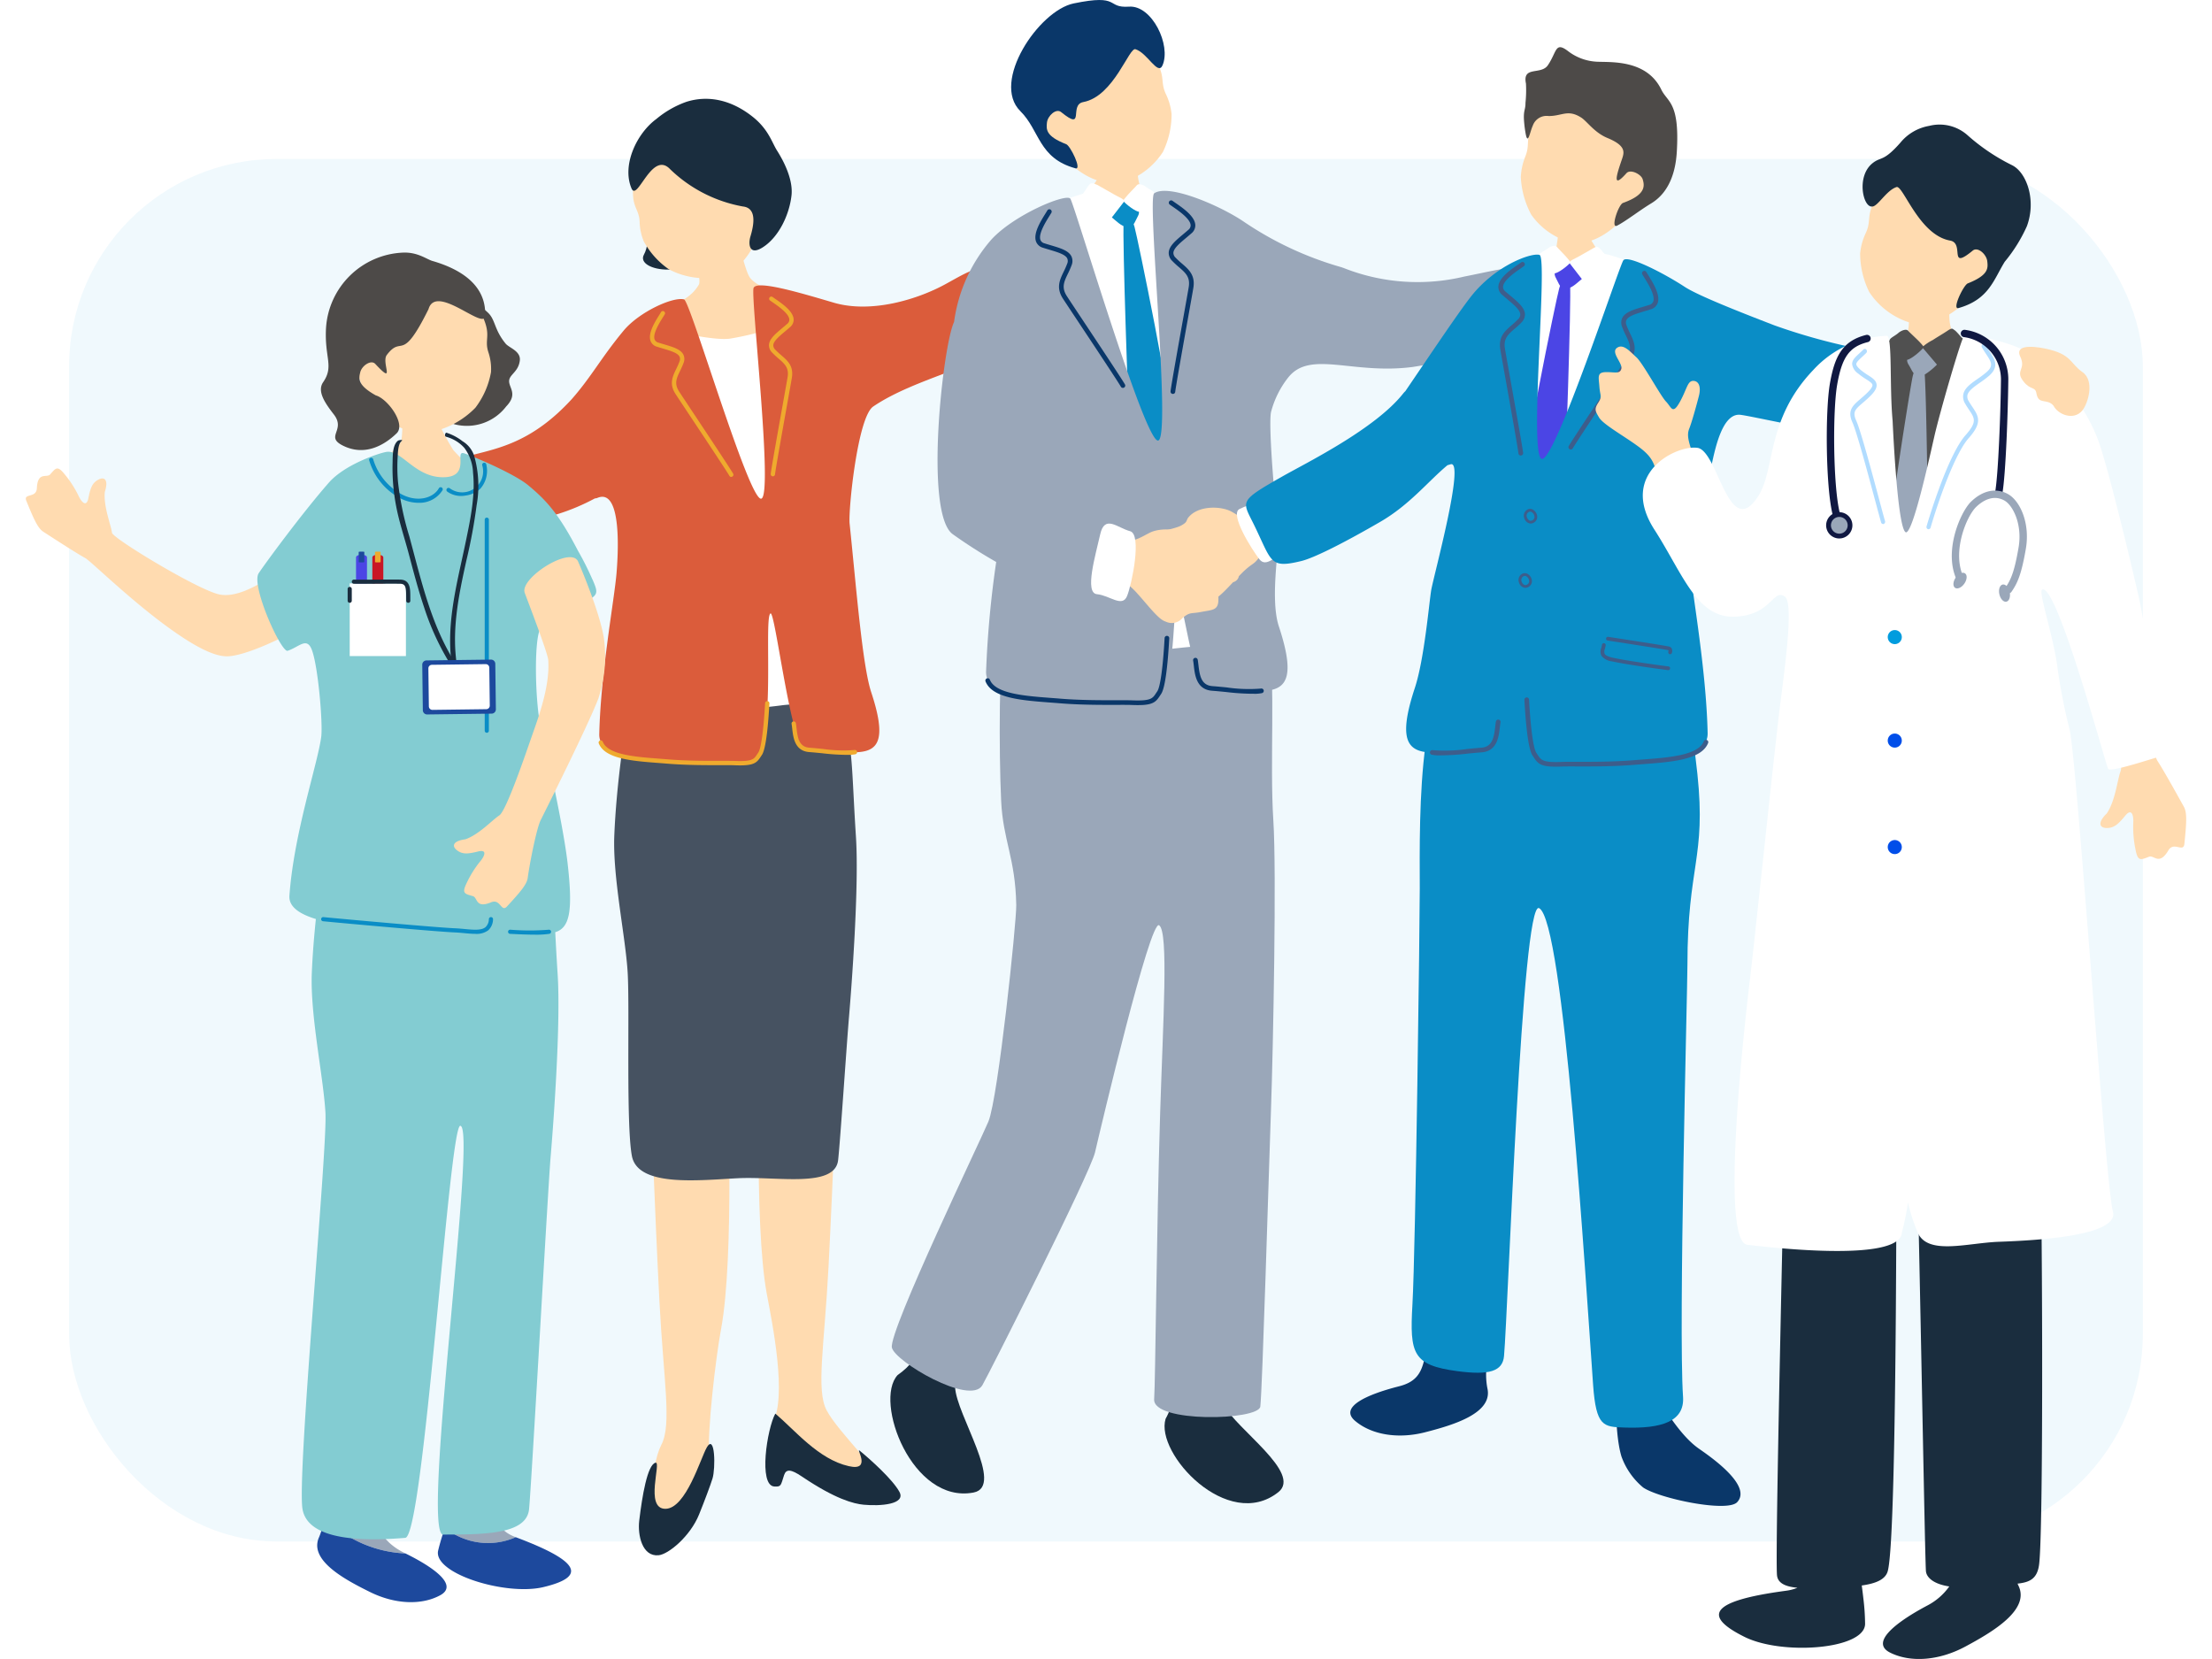
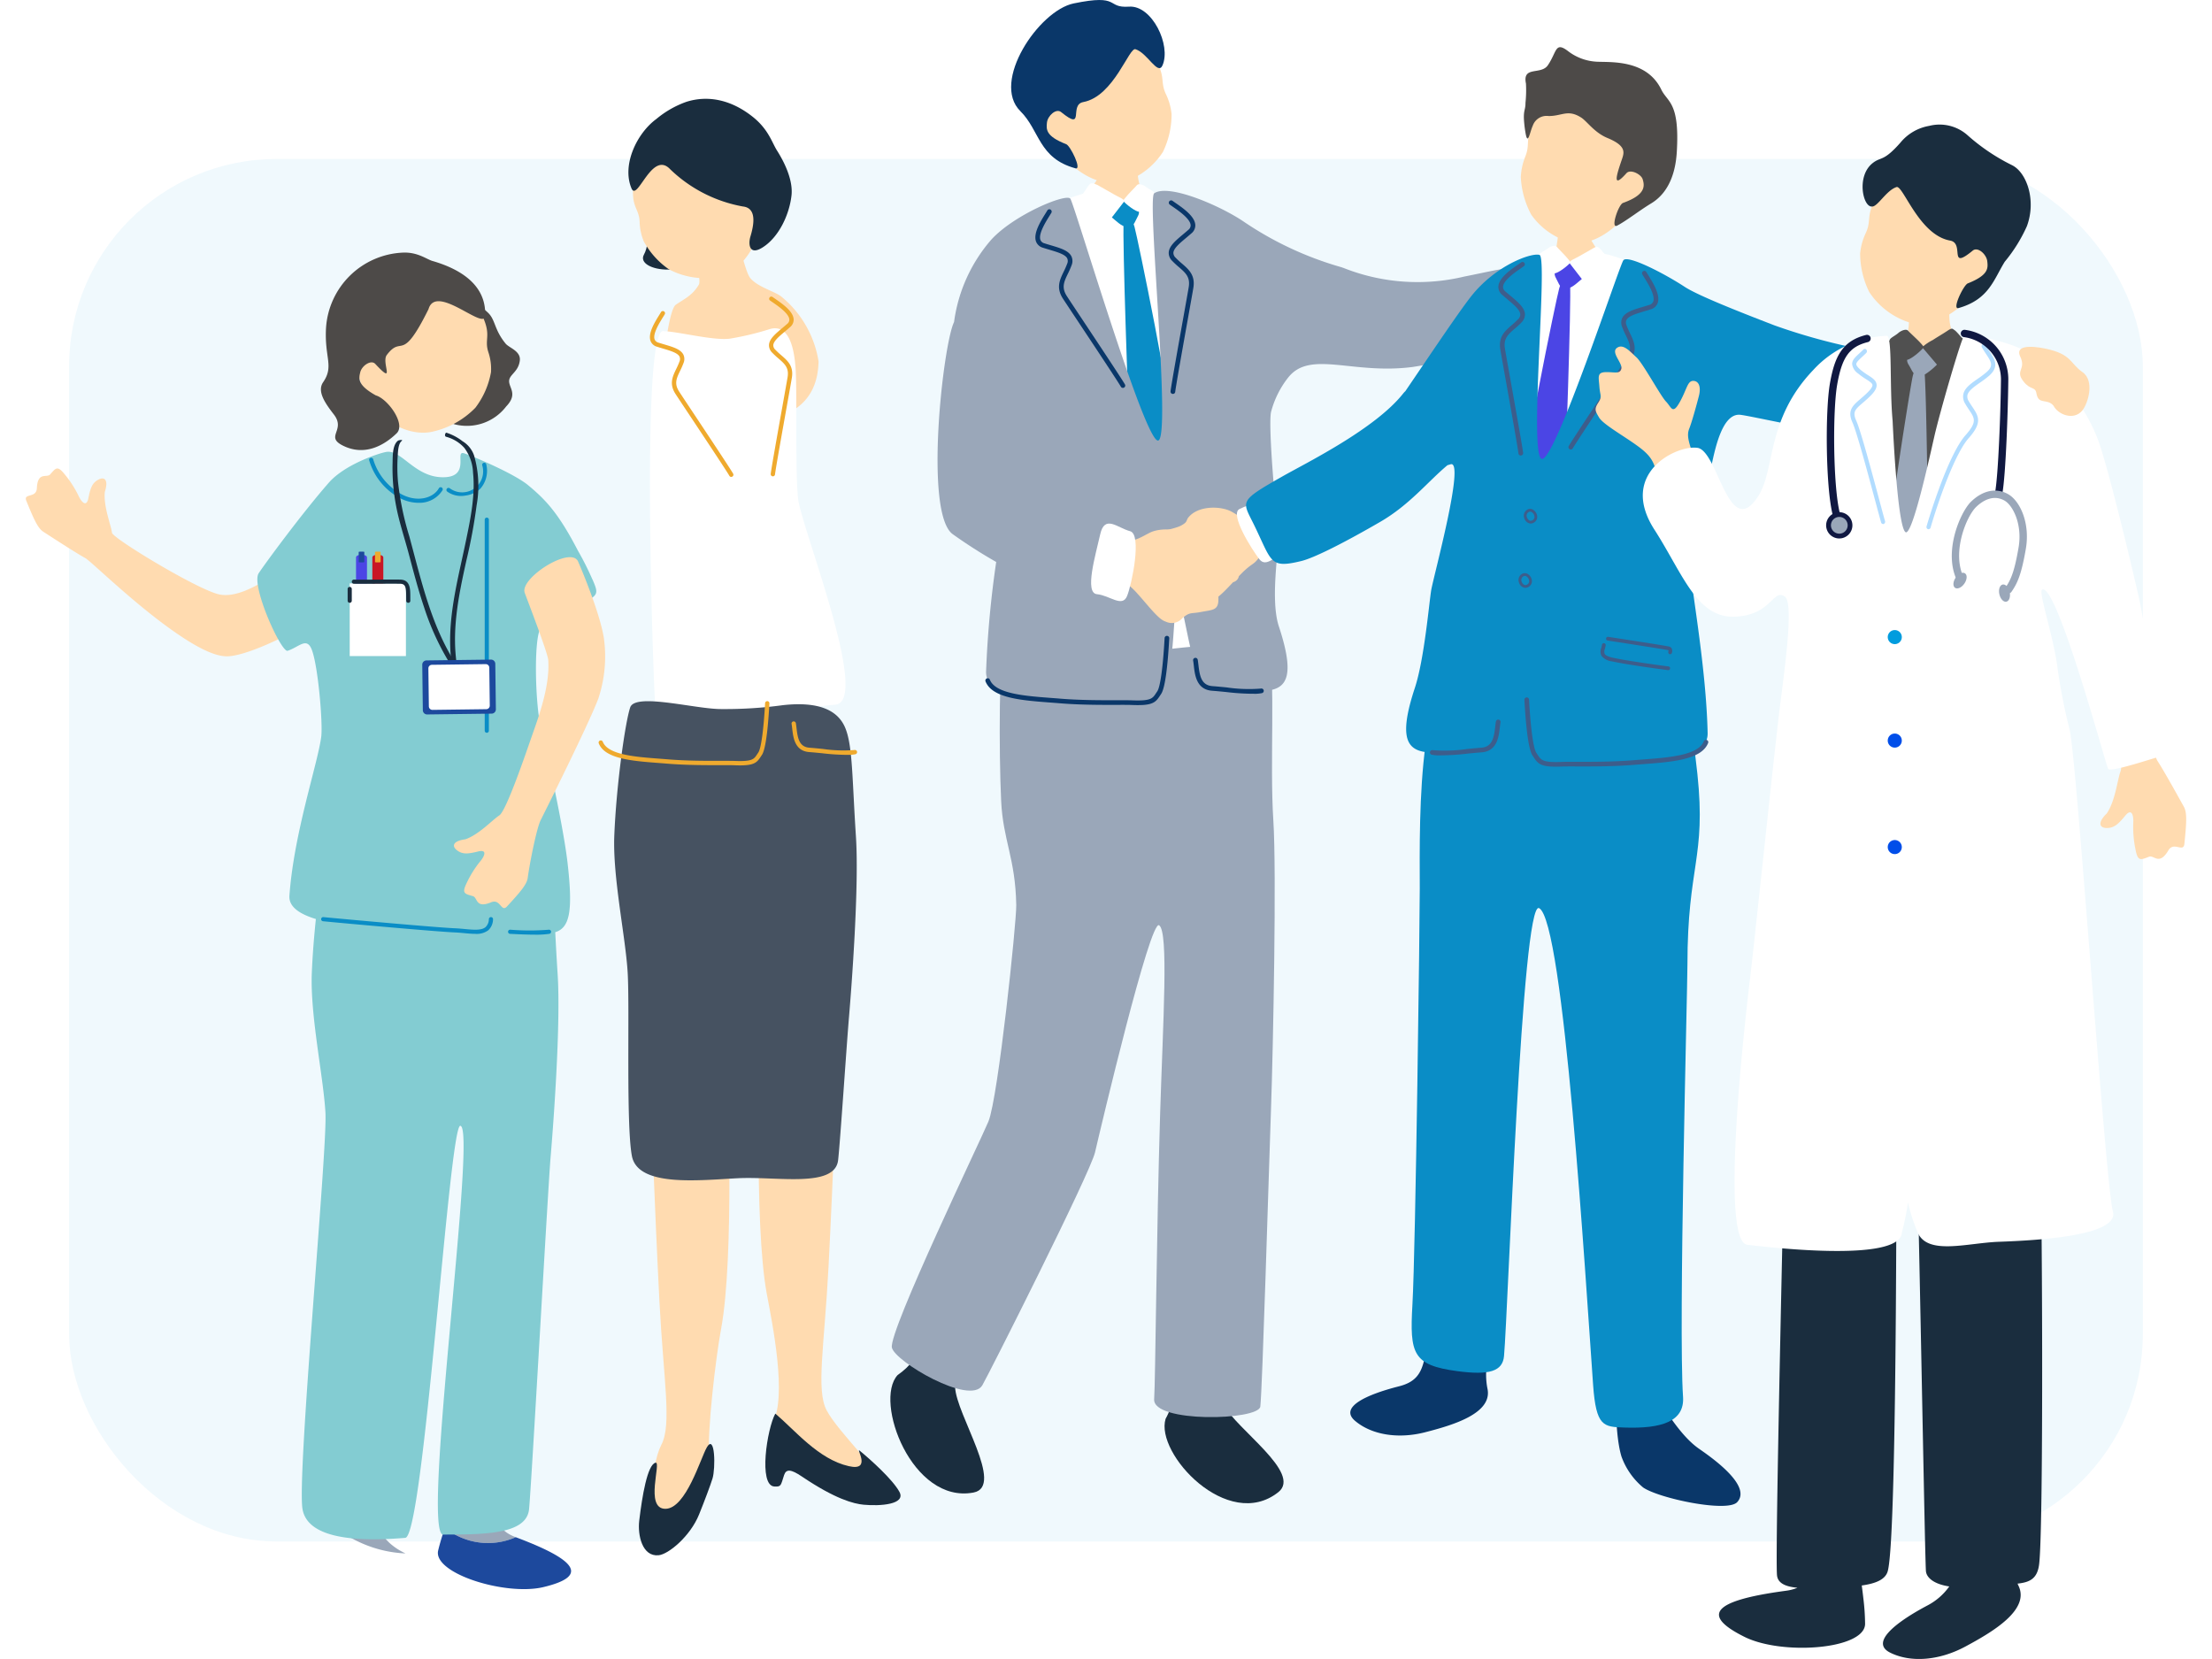
<svg xmlns="http://www.w3.org/2000/svg" width="320" height="240" viewBox="0 0 320 240">
  <defs>
    <filter id="Placement_Area" x="1" y="14" width="318" height="218" filterUnits="userSpaceOnUse">
      <feOffset dy="3" input="SourceAlpha" />
      <feGaussianBlur stdDeviation="3" result="blur" />
      <feFlood flood-opacity="0.161" />
      <feComposite operator="in" in2="blur" />
      <feComposite in="SourceGraphic" />
    </filter>
    <clipPath id="clip-path">
      <rect id="長方形_568" data-name="長方形 568" width="320" height="240" transform="translate(-3.735)" fill="none" />
    </clipPath>
  </defs>
  <g id="グループ_1746" data-name="グループ 1746" transform="translate(3.735)">
    <g transform="matrix(1, 0, 0, 1, -3.74, 0)" filter="url(#Placement_Area)">
      <rect id="Placement_Area-2" data-name="Placement Area" width="300" height="200" rx="30" transform="translate(10 20)" fill="#f0f9fd" />
    </g>
    <g id="グループ_1745" data-name="グループ 1745" clip-path="url(#clip-path)">
      <path id="パス_48301" data-name="パス 48301" d="M214.029,79.011a32.665,32.665,0,0,0-6.1.726c-.486.353.657,3.946.257,4.631-.916,1.57-2.173,2.1-3.337,2.907-1.249.871-2.254,12.173-2.169,12.853.569,4.531,8.925,4.488,10.786,4.414,7.011-.281,11.9-2.424,12.041-9.075a15.194,15.194,0,0,0-5.394-9.382c-.883-.717-3.388-1.37-4.462-2.644-.683-.81-1.347-4.155-1.624-4.429" transform="translate(-110.825 -43.186)" fill="#ffdbb0" />
      <path id="パス_48302" data-name="パス 48302" d="M200.677,71.626c2.745.45,4.151-3.113,5.181-5.263,2.2-4.587-1.874-5.3-3.686-6.434-1.326-.828-5.269.372-4.936,2.942.1.8,1.068,4.477-.1,6.6-.66,1.2,1.142,2.184,3.541,2.159" transform="translate(-107.72 -32.628)" fill="#1a2d3e" />
      <path id="パス_48303" data-name="パス 48303" d="M211.739,53.505c-1.294,3.421-3.778,5.386-6.052,5.724a11.159,11.159,0,0,1-6.666-1.177,11.778,11.778,0,0,1-3.639-4.041,7.849,7.849,0,0,1-.6-2.794c-.078-2.285-1.547-2.029-.709-6.792.254-1.447,2.15-8.191,8.229-9.454,5.344-1.11,12.142,11.373,9.433,18.534" transform="translate(-105.982 -19.085)" fill="#ffdbb0" />
      <path id="パス_48304" data-name="パス 48304" d="M198.4,41.735c-2.651-2.823-4.749,4.779-5.6,2.766-1.421-3.365.744-7.955,3.6-10.046a14.142,14.142,0,0,1,4.32-2.472c3.164-1.008,6.546-.3,9.654,2.192,2.252,1.809,2.749,3.7,3.473,4.845,1.419,2.234,2.309,4.616,2.1,6.486-.3,2.746-1.8,6-4.128,7.5-2.006,1.3-2.145-.454-1.813-1.554.534-1.771.914-4.113-1.084-4.334A20.32,20.32,0,0,1,198.4,41.735" transform="translate(-105.178 -17.246)" fill="#1a2d3e" />
      <path id="パス_48305" data-name="パス 48305" d="M235.914,386.243c2.168-3.848-.04-14.54-.818-18.706-1.889-10.11-1.067-36.107-.663-37.664,0,0,11.048-.565,10.959,1.715-.048,1.247-.668,18.59-1.372,32.091-.591,11.336-1.818,17.691-.286,20.657,1.71,3.31,8.569,9.53,7.183,10.28-3.635.848-16.433-3.715-15-8.374" transform="translate(-127.9 -180.343)" fill="#ffdbb0" />
      <path id="パス_48306" data-name="パス 48306" d="M237.518,451.244c2.854,2.413,6.229,6.609,10.626,7.6,3.438.792.885-2.81,1.6-2.219,1.563,1.284,4.727,4.126,5.714,5.918,1.019,1.849-2.793,2.106-5.171,1.878-1.438-.138-4.062-.793-8.952-4.092-1.536-1.036-2.245-1.111-2.549-.2-.5,1.517-.391,1.716-1.416,1.658-2.324-.131-1.06-8.341.143-10.549" transform="translate(-129.087 -246.742)" fill="#1a2d3e" />
      <path id="パス_48307" data-name="パス 48307" d="M207.817,397.16c-.313-3.722.95-14.415,1.729-18.58,1.892-10.11,1.077-36.107.673-37.664,0,0-11.048-.567-10.96,1.712.048,1.247.663,18.59,1.364,32.091.588,11.337,1.813,17.692.28,20.658-1.711,3.31-1.73,11.067.818,11.323,3.714.374,6.408-5.833,6.1-9.54" transform="translate(-108.956 -186.381)" fill="#ffdbb0" />
      <path id="パス_48308" data-name="パス 48308" d="M205.536,461.437c-.894,1.515-3.014,8.885-6,8.885-3.047,0-.52-6.884-1.425-6.667-1.176.282-1.934,4.856-2.353,8.378-.249,2.1.426,5.236,2.8,5.009,1.438-.137,4.58-2.755,5.85-5.887.773-1.908,1.667-4.294,1.95-5.216.448-1.462.39-6.569-.83-4.5" transform="translate(-107.017 -252.05)" fill="#1a2d3e" />
      <path id="パス_48309" data-name="パス 48309" d="M201.029,105.2c2.119.019,7.272,1.4,9.74,1.1a41.7,41.7,0,0,0,5.914-1.424c2.452-.6,3.385,2.193,3.621,5.813s-.083,14.651.356,18.746,10.643,29.5,5.333,29.82-25.717,4.953-26.03-.3S198,106.377,201.029,105.2" transform="translate(-108.941 -57.303)" fill="#fff" />
      <path id="パス_48310" data-name="パス 48310" d="M203.391,224.969a61.858,61.858,0,0,0,8.845-.565c5.224-.569,7.995.759,9.033,3.388s.957,7.256,1.506,15.619c.475,7.244-.629,21.7-1,26.075s-1.268,18.01-1.577,20.739c-.462,4.073-8.85,2.33-14.478,2.616s-14.5,1.322-15.356-3.222-.312-21.221-.606-26.439-2.183-13.826-1.94-19.889c.289-7.236,1.569-16.378,2.3-18.556s9.568.288,13.272.234" transform="translate(-102.686 -122.394)" fill="#465261" />
-       <path id="パス_48311" data-name="パス 48311" d="M191.4,105.66c6.211-4.215,16-5.824,19.952-9.75,2.889-2.869.072-3.629-1.3-7.306-1.744-4.658-4.1-2.884-8.256-.616-3.905,2.131-10.636,4.26-16.12,2.643-5.185-1.53-11.1-3.271-11.579-2.126-.468,1.119,2.9,30.271,1.09,30.487s-10.241-28.6-11.152-28.83c-1.639-.412-6.511,1.84-8.734,4.511-3.21,3.859-4.7,6.734-7.53,9.939-5.645,6.145-10.485,7.054-14.349,8.06-7.113,1.851-8.308,1.609-7.234,5.115s1.066,7.2,5.122,6.565a89.626,89.626,0,0,0,14.5-3.149,30.413,30.413,0,0,0,5.337-2.256.92.92,0,0,0,.343-.064c3.739-1.594,2.941,8.914,2.782,10.848-.315,3.838-2.3,14.454-2.5,23.327-.119,5.429,14.853,3.8,21.409,4.206,4.613.289,2.253-20.979,3.357-21.671.688-.432,3,19.69,5.078,19.7,7.4.034,13.253,3.067,9.5-8.292-1.283-3.885-2.16-15.112-3.129-24.414-.2-1.933,1.151-15.393,3.413-16.927" transform="translate(-68.813 -46.85)" fill="#db5c3b" />
      <path id="パス_48312" data-name="パス 48312" d="M203.87,233.077c-.375.018-.819.016-1.349-.005-.448-.019-1.154-.016-2.029-.015-1.96,0-4.924.012-7.664-.216-.42-.034-.847-.067-1.278-.1-3.83-.29-7.792-.589-8.681-2.837a.313.313,0,1,1,.582-.231c.745,1.883,4.677,2.18,8.145,2.442.432.033.862.065,1.283.1,2.713.226,5.66.218,7.61.213.886,0,1.6,0,2.056.015,2.537.1,2.767-.249,3.228-.954.056-.084.113-.172.176-.263.4-.579.767-3.254.982-7.154a.314.314,0,0,1,.626.034c-.161,2.922-.481,6.591-1.092,7.476l-.167.251c-.485.74-.847,1.166-2.43,1.242" transform="translate(-99.982 -122.363)" fill="#efaa2e" />
      <path id="パス_48313" data-name="パス 48313" d="M252.906,235.148a31.73,31.73,0,0,1-4.05-.237c-.647-.063-1.282-.126-1.86-.168-2.1-.155-2.32-2.105-2.465-3.4-.027-.238-.052-.461-.086-.652a.314.314,0,1,1,.617-.111c.037.2.063.44.092.693.174,1.543.423,2.733,1.888,2.84.582.043,1.223.105,1.875.169a20.458,20.458,0,0,0,4.626.161.313.313,0,1,1,.125.614,5.075,5.075,0,0,1-.762.086" transform="translate(-133.661 -125.944)" fill="#efaa2e" />
      <path id="パス_48314" data-name="パス 48314" d="M211.009,123.274a.313.313,0,0,1-.283-.158c-.371-.653-3.334-5.117-5.5-8.378-1.105-1.664-2.015-3.035-2.3-3.474-.935-1.449-.428-2.5.109-3.616a11.307,11.307,0,0,0,.465-1.058.886.886,0,0,0,.011-.722c-.27-.536-1.3-.84-2.381-1.162-.29-.086-.585-.174-.877-.269a1.376,1.376,0,0,1-.934-.837c-.4-1.093.609-2.711,1.276-3.783.095-.152.179-.286.244-.4a.314.314,0,0,1,.541.317c-.069.116-.156.256-.254.413-.529.849-1.513,2.43-1.219,3.236a.771.771,0,0,0,.538.456c.287.093.577.179.862.264,1.273.378,2.371.7,2.763,1.481a1.49,1.49,0,0,1,.018,1.217,12.023,12.023,0,0,1-.489,1.117c-.518,1.075-.891,1.85-.147,3,.283.439,1.191,1.806,2.294,3.467,2.169,3.268,5.138,7.743,5.52,8.414a.313.313,0,0,1-.262.468" transform="translate(-108.942 -54.278)" fill="#efaa2e" />
      <path id="パス_48315" data-name="パス 48315" d="M237.89,120.649a.313.313,0,0,0,.2-.258c.081-.746,1.022-6.021,1.71-9.873.352-1.966.641-3.586.726-4.1.281-1.7-.6-2.465-1.539-3.274a11.391,11.391,0,0,1-.847-.786.887.887,0,0,1-.3-.658c.034-.6.854-1.286,1.722-2.014.231-.194.467-.392.7-.6a1.376,1.376,0,0,0,.524-1.139c-.069-1.162-1.638-2.246-2.676-2.963-.147-.1-.278-.192-.383-.269a.314.314,0,0,0-.37.506c.11.08.245.173.4.278.823.569,2.354,1.627,2.406,2.484a.771.771,0,0,1-.312.632c-.227.2-.459.395-.686.585-1.017.852-1.9,1.588-1.945,2.458a1.49,1.49,0,0,0,.468,1.124,12.013,12.013,0,0,0,.893.83c.9.78,1.554,1.343,1.331,2.7-.085.515-.374,2.13-.725,4.094-.69,3.861-1.634,9.148-1.717,9.915a.313.313,0,0,0,.427.325" transform="translate(-129.708 -51.76)" fill="#efaa2e" />
      <path id="パス_48316" data-name="パス 48316" d="M341.993,44.212c-.3,0-4.223.3-4.6.271-.146.633.053,4.155-.379,4.9-.991,1.7-3.983,5.667-4.906,7.365-.785,1.446,3.951,3.6,5.964,3.519,7.58-.3,10.509.1,9.468-2.9-.4-1.162-3.425-4.439-4.586-5.817-.739-.876-.961-6.914-.963-7.335" transform="translate(-181.552 -24.175)" fill="#ffdbb0" />
      <path id="パス_48317" data-name="パス 48317" d="M327,28.588c2.782,2.581,5.908,3.246,8.068,2.491a10.717,10.717,0,0,0,5.29-4.233,12.459,12.459,0,0,0,1.254-5.48,8.682,8.682,0,0,0-.819-2.886c-1.03-2.168.383-2.62-2.642-6.667-.919-1.229-2.344-4.079-8.292-2.4C324.635,10.893,315.853,21.3,327,28.588" transform="translate(-175.86 -4.865)" fill="#ffdbb0" />
      <path id="パス_48318" data-name="パス 48318" d="M332.54,7.128c1.72.561,3.216,3.849,3.882,2.333,1.283-2.921-1.517-8.725-4.829-8.5-3.406.231-1.139-1.888-8.028-.465-5.023,1.037-11.987,11.349-7.706,15.581,2.832,2.8,2.6,6.8,7.969,8.271,1,.276-.742-3.29-1.343-3.494-2.955-1.148-2.884-2.125-2.779-3.118s1.33-2.107,2.047-1.526c3.565,2.89,1.082-1.051,3.209-1.446,4.464-.829,6.661-8.1,7.577-7.634" transform="translate(-171.985 0.001)" fill="#0a3769" />
      <path id="パス_48319" data-name="パス 48319" d="M341.371,63.089c-.278-.847-4.686-2.783-5.281-1.956A3.041,3.041,0,0,1,333,62.265c-1.322-.521-2.307-.972-2.779-1.184-.893-.4-5.163,1.235-6.033,1.673-.252.108-3,4.148-3.18,5.494-.025,7.192,1.689,10.223.642,17.418a20.442,20.442,0,0,1-.08,3.518c-.159,1.808-1.288,16.946-1.337,20.137-.067,4.394,3.578,19.734,5.468,19.646s15.26.841,17.313.619,8.361-.188,8.358-1.092c0-.7-1.617-31.545-3.146-38.729-2.082-9.692-4.633-17.558-6.853-26.676" transform="translate(-175.103 -33.318)" fill="#fff" />
      <path id="パス_48320" data-name="パス 48320" d="M347.183,64.522c.751-.291.75-.523,1.677-.179s1.818,1.056,1.278,2.021c-.518.927-.573,1.621-1.557,1.566-.811-.045-1.68-.978-2.2-1.382s-.236-1.561.8-2.027" transform="translate(-189.263 -35.089)" fill="#0a8dc6" />
      <path id="パス_48321" data-name="パス 48321" d="M336.442,60.541c.41-.412,1.178-1.781,1.451-1.97s.848.033,1.517.442,1.481.818,2.007,1.142c.583.358,1.633.678,1.322,1.075-.512.652-1.4,1.8-1.74,2.249-.211.276-1.646-.474-2.606-1.037s-2.445-.889-1.951-1.9" transform="translate(-183.915 -31.99)" fill="#fff" />
      <path id="パス_48322" data-name="パス 48322" d="M353.631,59.186c-.295-.251-1.041-.567-1.3-.246s-1.277,1.311-1.588,1.718c-.293.382-.5.481-.238.737.7.692,2.06,1.638,2.333,1.346.465-.5,1.074-1.072,1.4-1.511s.592-.73.591-1.107c0-.315-.692-.542-1.2-.937" transform="translate(-191.592 -32.155)" fill="#fff" />
      <path id="パス_48323" data-name="パス 48323" d="M350.4,69.964c-.207,2.829.713,27.366.759,29.262s3.773,7.723,4.612,8.472,1.4-4.618,1.584-7.252c.22-3.074-4.92-28.085-5.38-29.713s-1.45-1.817-1.575-.769" transform="translate(-191.581 -37.9)" fill="#0a8dc6" />
      <path id="パス_48324" data-name="パス 48324" d="M363.645,433.032c2.327-4.131.627-8.76,1.557-13.213.483-2.309,6.16-4.594,5.86-2.344-.391,2.93-.666,10.327.98,13.511,1.837,3.554,11.4,9.893,7.91,12.654-7.3,5.776-17.841-5.6-16.306-10.607" transform="translate(-198.761 -227.772)" fill="#1a2d3e" />
      <path id="パス_48325" data-name="パス 48325" d="M277.02,426.7c3.814-2.682,3.343-5.283,5.163-9.37,1.428-3.2,8.963,4.447,6.932,6.379-3.551,3.379-3.889,1.2-3.776,4.727.126,3.932,7.238,14.38,2.669,15.252-8.888,1.7-14.468-13.2-10.989-16.989" transform="translate(-150.903 -227.772)" fill="#1a2d3e" />
      <path id="パス_48326" data-name="パス 48326" d="M304.82,201.885c3.706-.054,6.522,2.568,11.75,2s13.336-1.52,14.375,1.111.132,15.33.681,23.7c.475,7.249-.019,32.644-.338,41.742-.364,10.377-1.238,40.3-1.547,43.029-.229,2.023-15.6,2.4-15.357-1.062.182-2.6.342-24.441.864-41.295.418-13.459,1.249-26.317-.145-27.266-1.309-.89-8.435,29.245-9.272,32.848-.7,3.03-15.492,32.347-16.311,33.713-1.777,2.962-12.7-3.479-13.08-5.475-.454-2.406,13-30.32,13.975-32.713,1.407-3.462,4.063-28.824,4.019-31.287-.121-6.8-1.912-9.35-2.184-15.05-.346-7.238-.294-21.5.441-23.684s8.423-.257,12.129-.311" transform="translate(-151.152 -109.992)" fill="#9aa7b9" />
      <path id="パス_48327" data-name="パス 48327" d="M375.947,74.785c-.559-3.623-1.53-2.885-8.739-1.456A29.022,29.022,0,0,1,350.083,72.2c-.149-.061-.3-.121-.474-.175a2.53,2.53,0,0,0-.291-.095,48.986,48.986,0,0,1-13.912-6.5c-3.341-2.3-10.929-5.6-13.032-4.149-1.074.743,2.514,35.532.566,35.766s-12.095-34.175-12.694-34.989-8.118,2.295-11.435,5.923A22.714,22.714,0,0,0,293.424,79.9c-1.593,3.224-4.359,27.6-.211,30.679a72.114,72.114,0,0,0,6.307,4.033,146.425,146.425,0,0,0-1.463,15.845c-.128,5.844,15.989,4.085,23.047,4.527,4.966.311,3.578-14.007,4.765-14.752.741-.465,2.075,12.619,4.314,12.629,7.963.036,14.267,3.3,10.229-8.926-1.381-4.182.227-12.286-.066-13.987-.355-2.062-1.5-14.8-1.072-17.014a13.589,13.589,0,0,1,2.52-5.046l.028-.033c3.188-3.9,9.309-.319,17.95-1.454a89.579,89.579,0,0,0,14.421-3.475c3.927-1.2,2.313-4.517,1.754-8.14" transform="translate(-159.139 -33.314)" fill="#9aa7b9" />
      <path id="パス_48328" data-name="パス 48328" d="M363.066,179.381c.091-1.346-.291-2.064.656-2.524s1.444.086,2.048-.562c.8-.857-.362-2.125-1.31-2.855s-3.222-1.076-4.156-1.658-.611-.724-.946-1.184c-1.254-1.721-4.214-1.882-5.869-1.267-.7.26-2.015,1.179-2.882,1.226-1.249.363-1.961,1.592-2.121,3.709a3.412,3.412,0,0,0,1.416,2.643,10.658,10.658,0,0,1,1.5,1.422c1.488,1.636,3.016,3.716,4.028,3.995a2.029,2.029,0,0,0,2.46-.513c1.117-.918,1.183-.576,2.709-.876s2.381-.21,2.472-1.555" transform="translate(-190.552 -92.412)" fill="#ffdbb0" />
      <path id="パス_48329" data-name="パス 48329" d="M345.705,168.24c-1.9-.511-3.691-2.467-4.346.481s-2.311,8.454-.459,8.626,3.652,1.98,4.354.265,2.169-8.909.451-9.372" transform="translate(-185.941 -91.388)" fill="#fff" />
      <path id="パス_48330" data-name="パス 48330" d="M328.935,212.972c-.4.019-.881.017-1.452-.006-.482-.02-1.242-.018-2.184-.015-2.11.005-5.3.013-8.25-.232-.452-.037-.912-.073-1.376-.107-4.124-.312-8.389-.634-9.345-3.053a.337.337,0,1,1,.627-.248c.8,2.026,5.035,2.346,8.769,2.629.465.035.928.07,1.381.108,2.921.243,6.093.235,8.192.23.954,0,1.725,0,2.213.016,2.731.112,2.978-.269,3.475-1.026.06-.091.121-.185.189-.284.431-.624.826-3.5,1.057-7.7a.337.337,0,1,1,.674.037c-.173,3.146-.518,7.095-1.176,8.048l-.179.27c-.522.8-.912,1.255-2.616,1.337" transform="translate(-167.489 -110.98)" fill="#0a3769" />
      <path id="パス_48331" data-name="パス 48331" d="M381.722,215.2a34.058,34.058,0,0,1-4.359-.256c-.7-.068-1.38-.135-2-.18-2.262-.166-2.5-2.266-2.654-3.655-.029-.257-.056-.5-.093-.7a.338.338,0,1,1,.665-.119c.039.219.068.473.1.746.187,1.661.455,2.942,2.034,3.058.627.046,1.316.113,2.018.181a21.986,21.986,0,0,0,4.98.173.338.338,0,1,1,.134.662,5.538,5.538,0,0,1-.82.092" transform="translate(-203.744 -114.835)" fill="#0a3769" />
      <path id="パス_48332" data-name="パス 48332" d="M334.926,92.641a.337.337,0,0,1-.3-.17c-.4-.7-3.588-5.509-5.917-9.018-1.19-1.792-2.169-3.267-2.474-3.74-1.006-1.56-.461-2.693.117-3.892a12.142,12.142,0,0,0,.5-1.139.954.954,0,0,0,.012-.777c-.29-.577-1.394-.9-2.563-1.251-.312-.093-.629-.187-.944-.29a1.482,1.482,0,0,1-1.006-.9c-.429-1.177.656-2.919,1.374-4.072.1-.164.192-.309.263-.43a.338.338,0,0,1,.583.342c-.074.126-.168.276-.273.445-.569.914-1.628,2.615-1.312,3.483a.83.83,0,0,0,.58.491c.309.1.621.193.928.284,1.37.407,2.552.757,2.974,1.595a1.6,1.6,0,0,1,.02,1.311,12.853,12.853,0,0,1-.527,1.2c-.557,1.157-.959,1.992-.159,3.234.3.472,1.283,1.944,2.469,3.733,2.335,3.518,5.532,8.335,5.943,9.058a.337.337,0,0,1-.283.5" transform="translate(-176.207 -36.523)" fill="#0a3769" />
      <path id="パス_48333" data-name="パス 48333" d="M365.557,91.944a.339.339,0,0,0,.212-.277c.087-.8,1.1-6.482,1.841-10.628.378-2.117.69-3.86.781-4.415.3-1.831-.648-2.653-1.656-3.524a12.1,12.1,0,0,1-.912-.846.954.954,0,0,1-.32-.708c.037-.645.92-1.385,1.854-2.167.249-.209.5-.422.751-.641a1.48,1.48,0,0,0,.564-1.227c-.074-1.251-1.763-2.417-2.881-3.19-.158-.109-.3-.207-.412-.29a.338.338,0,0,0-.4.546c.118.085.264.186.428.3.886.612,2.534,1.752,2.59,2.674a.832.832,0,0,1-.336.681c-.244.215-.493.424-.739.629-1.095.918-2.04,1.71-2.094,2.646a1.605,1.605,0,0,0,.5,1.21,12.786,12.786,0,0,0,.961.893c.971.839,1.672,1.446,1.432,2.9-.092.554-.4,2.294-.78,4.407-.742,4.156-1.759,9.847-1.849,10.674a.338.338,0,0,0,.46.35" transform="translate(-199.489 -34.977)" fill="#0a3769" />
      <path id="パス_48334" data-name="パス 48334" d="M483.241,66.417c.277,0,3.919.282,4.266.252.135.587-.049,3.856.352,4.544.919,1.575,3.7,5.259,4.552,6.835.729,1.342-3.666,3.34-5.534,3.266-7.035-.282-9.752.1-8.787-2.691.373-1.079,3.179-4.12,4.256-5.4.685-.813.891-6.416.894-6.807" transform="translate(-261.319 -36.317)" fill="#ffdbb0" />
      <path id="パス_48335" data-name="パス 48335" d="M464.427,82.746c.278-.848,4.686-2.783,5.281-1.956a3.041,3.041,0,0,0,3.093,1.133c1.322-.521,2.307-.973,2.779-1.185.893-.4,5.163,1.235,6.033,1.674.252.108,3,4.148,3.18,5.494.025,7.192-1.689,10.223-.642,17.418a20.486,20.486,0,0,0,.08,3.518c.159,1.808,1.288,16.946,1.337,20.137.067,4.394-3.578,19.734-5.468,19.646s-15.259.841-17.313.619-8.361-.188-8.358-1.092c0-.7,1.617-31.545,3.146-38.729,2.082-9.692,4.633-17.558,6.853-26.676" transform="translate(-248.484 -44.066)" fill="#fff" />
      <path id="パス_48336" data-name="パス 48336" d="M358.54,172.13c-.026-1.357.392-2.061-.537-2.57s-1.456.016-2.031-.665c-.761-.9.467-2.118,1.455-2.807s3.292-.926,4.259-1.466.649-.7,1.009-1.145c1.344-1.669,4.328-1.687,5.963-.989.693.3,1.969,1.283,2.838,1.373,1.239.426,1.9,1.7,1.953,3.832a3.435,3.435,0,0,1-1.552,2.589,10.749,10.749,0,0,0-1.573,1.357c-1.575,1.573-3.212,3.59-4.244,3.821a2.042,2.042,0,0,1-2.449-.634c-1.079-.978-1.162-.636-2.682-1.013s-2.384-.326-2.41-1.684" transform="translate(-194.518 -88.612)" fill="#ffdbb0" />
      <path id="パス_48337" data-name="パス 48337" d="M508.428,449c-1.127-3.632-1.066-12.715.4-13.2,2.665-.872,6.009,8.711,10.806,12.051,1.708,1.189,7.737,5.35,5.525,7.73-1.426,1.535-11.3-.536-13.609-2.128A10.4,10.4,0,0,1,508.428,449" transform="translate(-277.585 -238.27)" fill="#0a3769" />
      <path id="パス_48338" data-name="パス 48338" d="M442.625,423.622a10.351,10.351,0,0,1-.13-3.022,31.236,31.236,0,0,0-1.045-9.791c-.914-4.057-4.5-5.418-6.428,1.244s-.605,10.113-5.174,11.269l-.125.033c-4.519,1.157-8.586,2.968-6.249,4.96,2.359,2.011,6.193,2.673,10.158,1.653s9.81-2.716,8.993-6.346" transform="translate(-231.185 -222.774)" fill="#0a3769" />
      <path id="パス_48339" data-name="パス 48339" d="M451.685,210.338c-8.555-1.271-8.164,22.357-8.133,32.947.011,3.837-.592,51.978-1.064,60.2-.406,7.07.051,8.722,6.49,9.582,4.648.621,6.569.024,6.764-2.193.6-6.812,2.578-66,5.069-64.79,3.58,1.738,6.726,53.764,7.819,69,.431,6.008,1.5,6.037,4.481,6.142,5.518.194,8.769-.911,8.528-4.448-.682-9.954.635-58.94.635-62.48,0-14.4,2.724-15.448,1.442-27.622-1.8-17.075-4.465-17.065-11.592-16.853-5.774.172-20.44.515-20.44.515" transform="translate(-241.896 -114.71)" fill="#0a8dc6" />
      <path id="パス_48340" data-name="パス 48340" d="M386.974,161.384c1.639-.794,4.417-1.816,5.669.561s2.827,5.138,1.154,5.635-2.937,2.374-3.962,1.052-4.346-6.529-2.861-7.248" transform="translate(-211.394 -87.746)" fill="#fff" />
      <path id="パス_48341" data-name="パス 48341" d="M491.148,84.18c-.751-.291-.75-.523-1.677-.179s-1.818,1.056-1.278,2.021c.518.927.573,1.621,1.557,1.566.811-.045,1.68-.978,2.2-1.382s.236-1.561-.8-2.027" transform="translate(-266.857 -45.838)" fill="#4b45e5" />
      <path id="パス_48342" data-name="パス 48342" d="M498.62,80.738c-.41-.412-1.229-1.562-1.5-1.752s-.273-.395-.942.015-1.481.818-2.007,1.142c-.583.358-1.633.678-1.322,1.075.512.652,1.4,1.8,1.74,2.249.211.276,1.646-.475,2.606-1.037s1.92-.679,1.427-1.691" transform="translate(-269.46 -43.069)" fill="#fff" />
      <path id="パス_48343" data-name="パス 48343" d="M484.38,78.843c.295-.251,1.041-.567,1.3-.246s1.277,1.312,1.588,1.718c.293.382.5.481.237.737-.7.692-2.06,1.638-2.333,1.346-.465-.5-1.074-1.072-1.4-1.511s-.592-.73-.591-1.107c0-.315.692-.542,1.2-.937" transform="translate(-264.207 -42.903)" fill="#fff" />
      <path id="パス_48344" data-name="パス 48344" d="M484.539,89.621c.207,2.829-.713,27.366-.759,29.262s-3.773,7.723-4.612,8.472-1.395-4.619-1.584-7.252c-.22-3.074,4.921-28.086,5.38-29.714s1.45-1.816,1.575-.768" transform="translate(-261.142 -48.649)" fill="#4b45e5" />
      <path id="パス_48345" data-name="パス 48345" d="M488.935,96.341A86.927,86.927,0,0,1,466,91.528c-5.757-2.211-11.2-4.4-13-5.572-3.13-2.047-8.3-4.673-8.9-3.858s-9.83,28.973-11.778,28.739.9-29.136-.35-29.516c-1.17-.355-6.4,1.5-9.974,6.092-1.867,2.395-6.112,8.734-9.436,13.618a2.775,2.775,0,0,0-.3.32c-4.043,5.132-13.943,10.005-17.416,11.974-6.394,3.625-5.9,3.554-4.276,6.842,2.721,5.52,2.259,6.572,6.92,5.443,2.06-.5,6.787-2.976,11.435-5.67,4.285-2.484,6.913-5.858,9.732-8.2.149-.041.3-.082.448-.13,2.152-.685-2.444,16.132-2.8,18.194-.293,1.7-.99,9.983-2.371,14.165-4.038,12.227,2.266,8.962,10.229,8.926,2.24-.01,2.82-8.94,4.738-9.354,2.2-.476-.624,11.789,4.342,11.478,7.059-.443,23.175,1.317,23.048-4.528-.209-9.552-2.367-20.979-2.687-25.112-.526-6.785,2.352-9.491,3.282-13.766.531-2.438,1.584-7.484,4.171-7.157,3.478.44,30.379,7.1,32.447,2.174,2.916-6.947.005-10.181-4.563-10.29" transform="translate(-212.991 -44.443)" fill="#0a8dc6" />
      <path id="パス_48346" data-name="パス 48346" d="M482.339,232.629c.4.02.881.017,1.452-.006.482-.02,1.242-.018,2.184-.015,2.111.005,5.3.013,8.249-.232.452-.037.912-.072,1.376-.107,4.124-.311,8.389-.634,9.345-3.053a.337.337,0,1,0-.627-.248c-.8,2.026-5.034,2.346-8.769,2.629-.465.034-.928.07-1.381.108-2.921.243-6.094.235-8.193.23-.954,0-1.725,0-2.213.016-2.731.112-2.978-.268-3.475-1.027-.06-.091-.121-.185-.189-.284-.43-.623-.826-3.5-1.057-7.7a.337.337,0,1,0-.674.037c.173,3.146.518,7.095,1.176,8.048l.179.27c.523.8.912,1.254,2.616,1.336" transform="translate(-261.574 -121.729)" fill="#3d5d8b" />
      <path id="パス_48347" data-name="パス 48347" d="M449.336,234.859a34.056,34.056,0,0,0,4.359-.256c.7-.068,1.38-.135,2-.18,2.262-.166,2.5-2.266,2.654-3.655.029-.257.055-.5.093-.7a.338.338,0,0,0-.665-.119c-.04.219-.068.473-.1.746-.187,1.661-.455,2.942-2.034,3.058-.627.046-1.316.113-2.018.181a21.99,21.99,0,0,1-4.98.173.338.338,0,1,0-.134.662,5.538,5.538,0,0,0,.82.092" transform="translate(-245.103 -125.584)" fill="#3d5d8b" />
      <path id="パス_48348" data-name="パス 48348" d="M492.757,112.3a.337.337,0,0,0,.3-.17c.4-.7,3.588-5.509,5.917-9.018,1.19-1.792,2.169-3.267,2.474-3.74,1.006-1.56.46-2.693-.117-3.892a12.014,12.014,0,0,1-.5-1.139.951.951,0,0,1-.012-.777c.29-.577,1.394-.9,2.563-1.251.312-.093.63-.187.944-.29a1.481,1.481,0,0,0,1.006-.9c.429-1.177-.656-2.919-1.374-4.072-.1-.163-.192-.309-.263-.43a.338.338,0,0,0-.583.342c.074.126.168.276.273.445.569.914,1.628,2.616,1.312,3.484a.831.831,0,0,1-.58.491c-.309.1-.622.193-.928.284-1.37.407-2.552.757-2.974,1.595a1.6,1.6,0,0,0-.019,1.311,12.771,12.771,0,0,0,.527,1.2c.557,1.157.959,1.992.159,3.234-.3.472-1.283,1.944-2.469,3.733-2.335,3.518-5.532,8.335-5.943,9.058a.337.337,0,0,0,.283.5" transform="translate(-269.263 -47.272)" fill="#3d5d8b" />
      <path id="パス_48349" data-name="パス 48349" d="M473.171,111.6a.338.338,0,0,1-.212-.277c-.087-.8-1.1-6.482-1.841-10.628-.378-2.117-.69-3.86-.781-4.415-.3-1.832.649-2.654,1.656-3.525a12.186,12.186,0,0,0,.912-.846.954.954,0,0,0,.32-.708c-.037-.645-.92-1.385-1.854-2.168-.249-.209-.5-.422-.751-.641a1.48,1.48,0,0,1-.564-1.227c.074-1.251,1.763-2.417,2.881-3.19.158-.109.3-.207.412-.289a.338.338,0,0,1,.4.545c-.118.086-.264.186-.428.3-.886.612-2.534,1.752-2.59,2.674a.831.831,0,0,0,.336.681c.244.215.493.424.739.629,1.095.918,2.04,1.71,2.094,2.646a1.605,1.605,0,0,1-.5,1.21,12.784,12.784,0,0,1-.961.893c-.971.839-1.673,1.446-1.432,2.9.092.554.4,2.294.78,4.407.742,4.156,1.759,9.848,1.849,10.674a.337.337,0,0,1-.46.35" transform="translate(-257.028 -45.725)" fill="#3d5d8b" />
      <path id="パス_48350" data-name="パス 48350" d="M491.9,46.605c-2.611,2.813-5.55,3.9-7.721,3.285a10.354,10.354,0,0,1-5.438-3.917,12.77,12.77,0,0,1-1.521-5.466,9.132,9.132,0,0,1,.659-2.983c.9-2.27-.514-2.629,2.262-6.944.843-1.311,2.1-4.3,8.059-3.015,4.254.917,10.058,11.838,6.883,14.938-1.149,1.122-2.474,1.9-3.183,4.1" transform="translate(-260.946 -14.901)" fill="#ffdbb0" />
      <path id="パス_48351" data-name="パス 48351" d="M498.081,21.207c-2.151-4.432-7.428-3.923-9.408-4.043a7.411,7.411,0,0,1-4.121-1.555c-1.852-1.389-1.564.125-2.884,2.068-.992,1.46-3.707.043-3.17,2.653a17.694,17.694,0,0,1-.068,2.781c.005,1-.28,1.048-.228,2.341a16.9,16.9,0,0,0,.271,2.219c.318,1.592.612-.4,1.011-1.244a2.112,2.112,0,0,1,2.291-1.4c1.947.008,2.773-1.016,4.711.22.842.538,1.909,2.169,3.776,2.944,2.657,1.1,2.492,2.006,2.148,3.011-.805,2.351-1.5,4.479.621,2.1.584-.655,2.123.154,2.344.85.329,1.034.415,2.278-2.827,3.442-.659.2-1.87,3.8-.863,3.289,1.258-.641,3.244-2.2,4.928-3.217,2.983-1.808,3.58-5.311,3.709-7.47.428-7.2-1.342-7.138-2.242-8.99" transform="translate(-261.48 -8.241)" fill="#4d4a48" />
      <path id="パス_48352" data-name="パス 48352" d="M512.471,209.212a.271.271,0,0,0,.022-.54c-1.17-.145-5.958-.8-8.034-1.256-.654-.144-1.056-.332-1.192-.558a.989.989,0,0,1,.034-.741,3.447,3.447,0,0,0,.111-.509.271.271,0,0,0-.24-.3.275.275,0,0,0-.3.239,2.757,2.757,0,0,1-.094.427,1.416,1.416,0,0,0,.025,1.163,2.263,2.263,0,0,0,1.539.807c2.094.461,6.908,1.12,8.084,1.265a.292.292,0,0,0,.044,0" transform="translate(-274.859 -112.263)" fill="#3d5d8b" />
      <path id="パス_48353" data-name="パス 48353" d="M513.709,205.8a.271.271,0,0,0,.255-.221.845.845,0,0,0-.061-.662c-.141-.2-.371-.24-.717-.3l-.231-.039c-.925-.168-5.115-.816-7.129-1.127l-1.084-.168a.271.271,0,0,0-.083.536l1.085.168c2.011.311,6.2.958,7.115,1.124l.238.041a1.715,1.715,0,0,1,.369.082.962.962,0,0,1-.035.242.271.271,0,0,0,.217.316.256.256,0,0,0,.061,0" transform="translate(-275.825 -111.155)" fill="#3d5d8b" />
      <path id="パス_48354" data-name="パス 48354" d="M479.141,164.557h-.026a1.063,1.063,0,0,1-.865-.782,1.006,1.006,0,0,1,.325-1.151.81.81,0,0,1,.8-.139,1.235,1.235,0,0,1,.732.939.907.907,0,0,1-.2.772.986.986,0,0,1-.763.362m-.319-1.619a.612.612,0,0,0-.192.711c.1.3.336.5.5.508a.57.57,0,0,0,.469-.217.514.514,0,0,0,.118-.431.855.855,0,0,0-.476-.648.417.417,0,0,0-.415.077" transform="translate(-261.476 -88.82)" fill="#3d5d8b" />
      <path id="パス_48355" data-name="パス 48355" d="M477.448,185.082h-.026a1.062,1.062,0,0,1-.865-.782,1.007,1.007,0,0,1,.325-1.152.81.81,0,0,1,.8-.139,1.235,1.235,0,0,1,.732.939.907.907,0,0,1-.2.772.985.985,0,0,1-.763.362m-.319-1.619a.613.613,0,0,0-.192.711c.1.3.336.5.5.508a.554.554,0,0,0,.469-.217.514.514,0,0,0,.118-.431.856.856,0,0,0-.476-.649.419.419,0,0,0-.415.077" transform="translate(-260.55 -100.043)" fill="#3d5d8b" />
      <path id="パス_48356" data-name="パス 48356" d="M594.023,92.814c.27,0,6.408.059,6.745.034.125.571-.858,3.715.1,5.846,1.212,2.7,6.993,4.439,6.115,7.076-2.753,6.6-15.091,4.428-17.662,1.345-.93-5.874,4.246-3.821,5.155-8.522.449-2.323-.459-5.4-.452-5.779" transform="translate(-322.182 -50.751)" fill="#ffdbb0" />
      <path id="パス_48357" data-name="パス 48357" d="M600.469,72.752c-2.817,2.651-6,3.35-8.206,2.6a10.931,10.931,0,0,1-5.422-4.277,12.7,12.7,0,0,1-1.317-5.577,8.84,8.84,0,0,1,.814-2.948c1.035-2.217-.41-2.668,2.645-6.815.928-1.259,2.36-4.175,8.434-2.5,5.34,1.469,14.365,12.014,3.051,19.522" transform="translate(-320.162 -28.831)" fill="#ffdbb0" />
      <path id="パス_48358" data-name="パス 48358" d="M607.94,45.646a28.764,28.764,0,0,1-6.445-4.342,6.086,6.086,0,0,0-5.539-1.343,6.9,6.9,0,0,0-4.163,2.425c-2.478,2.816-2.8,1.989-4.028,2.971-2.371,1.889-1.39,6.368-.1,6.268.787.108,2.073-2.313,3.534-2.8.931-.482,3.222,6.913,7.778,7.727,2.171.387-.332,4.422,3.281,1.451.727-.6,1.983.529,2.1,1.541s.194,2.006-2.809,3.2c-.611.212-2.365,3.859-1.345,3.571,4.4-1.242,5.084-4.125,6.683-6.7,0,0-.786,1.22,0,0a22.3,22.3,0,0,0,3.2-5.137c1.415-3.8-.072-7.82-2.143-8.827" transform="translate(-320.604 -21.751)" fill="#1a2d3e" />
      <path id="パス_48359" data-name="パス 48359" d="M667.766,221.157c1.463,3.591,2,8.2,2.767,9.361s2.611,4.461,3.784,6.579c.477.861.372,2.371.066,5.358-.135,1.32-1.522-.4-2.317.943-1.339,2.258-2.059.631-2.8.92-1.286.5-1.635.67-1.973-1.15a15.975,15.975,0,0,1-.3-3.864c.042-.847-.182-2.12-1.167-.924s-1.6,1.793-2.687,1.777-1.32-.805.029-2.117c1.236-1.859,1.52-4.82,1.961-6.023s-.63-2.55-1.684-5.046,2.861-9.4,4.323-5.812" transform="translate(-362.114 -120.375)" fill="#ffdbb0" />
      <path id="パス_48360" data-name="パス 48360" d="M586.917,298.658c-.3-3.461-3.254-52.49-4.577-54.652s-31.682.054-31.682.054c-.214,1.4-.468,38.241-.468,42.006,0,4.964-1.675,72.057-1.309,74.792.155,1.164,1.378,1.6,2.947,1.742a6.245,6.245,0,0,1-1.638.429l-.044.008c-10.714,1.433-12.233,3.553-5.975,6.667,5.453,2.714,17.375,1.817,17.445-1.858a32.14,32.14,0,0,0-.254-3.746c-.065-.583-.141-1.2-.226-1.83,1.984-.279,3.417-.837,3.759-2.073,1.472-5.333,1.219-70.4,1.292-72.5s2.047-4.9,2.5-.754,1.545,71.043,1.732,73.249c.081.95,1.15,1.882,3.377,2.219a8.97,8.97,0,0,1-3.257,2.8l-.121.066c-4.364,2.344-8.1,5.247-5.179,6.706,2.944,1.472,7.066,1.177,10.894-.883s9.422-5.3,7.655-8.833c-.042-.084-.076-.178-.116-.266,1.761-.189,2.8-.7,3.1-2.624.726-4.736.449-57.261.148-60.721" transform="translate(-295.538 -132.906)" fill="#1a2d3e" />
      <path id="パス_48361" data-name="パス 48361" d="M515.248,126.425c-.743-2.135-.974-2.993-.6-3.932s1.021-3.276,1.387-4.691-.047-2.235-.853-2.207-.882,1.239-1.921,3.086-1.181.73-1.981-.1-3.334-5.546-4.28-6.4-1.914-2.028-2.822-1.356.853,2.207.644,3.016-1,.453-2.285.488-.979.782-.889,2.1.44,1.387-.171,2.33-.405,1.233.119,2.124,2.926,2.29,4.886,3.639,3.072,2.305,3.375,4.391a5.366,5.366,0,0,0,.134.58c1.983-.433,4.029-.718,6.107-1.129-.429-.919-.732-1.6-.849-1.94" transform="translate(-274.005 -60.492)" fill="#ffdbb0" />
      <path id="パス_48362" data-name="パス 48362" d="M577.655,109.966c.26-.938,4.967-3.268,5.656-2.4.537.678,2.165,1.645,3.427,1.079,1.414-.634,2.465-1.175,2.968-1.43.953-.482,4.676,1.977,5.646,2.411.28.106,4.49,3.479,4.754,4.937.388,7.836-1.326,11.225.175,19.012a22.3,22.3,0,0,0,.264,3.829c.264,1.963,1.605,18.5,2.469,21.876s.905,4.357-.453,4.057-2.382-1.153-4.446-1.154-16.268,1.419-18.518,1.28-10.356.918-10.4-.068c-.033-.767,1.022-16.114,2.328-24.019,1.782-10.665,4.166-19.366,6.128-29.413" transform="translate(-311.241 -58.593)" fill="#505050" />
      <path id="パス_48363" data-name="パス 48363" d="M599.549,111.214c-.833-.28-.844-.532-1.836-.11s-1.927,1.242-1.292,2.266c.312.5.491.944.733,1.242a4.429,4.429,0,0,0-.125.43c-.419,1.8-4.764,29.311-4.37,32.649.338,2.861,1.214,8.681,2.09,7.823s4.645-7.395,4.6-9.464c-.043-1.959-.251-26.065-.585-31.236a9.629,9.629,0,0,0,1.762-1.433c.548-.465.179-1.713-.978-2.168" transform="translate(-324.056 -60.63)" fill="#9aa7b9" />
      <path id="パス_48364" data-name="パス 48364" d="M606.087,106.981c-.467-.429-1.417-1.641-1.724-1.833s-.317-.416-1.026.063-1.573.967-2.13,1.345a7.29,7.29,0,0,0-1.392.907,3.793,3.793,0,0,0-.383-.457c-.36-.427-1.514-1.455-1.816-1.792s-1.1.045-1.409.334c-.529.455-1.27.738-1.256,1.081.018.411.323.713.7,1.176s1.07,1.059,1.6,1.577c.312.3,1.751-.795,2.475-1.584a.7.7,0,0,0,.052-.068.308.308,0,0,0,.041.063c.591.685,1.615,1.894,2.009,2.363.243.29,1.769-.6,2.788-1.261s2.058-.837,1.47-1.915" transform="translate(-325.321 -57.373)" fill="#505050" />
      <path id="パス_48365" data-name="パス 48365" d="M524.092,123.4c2.982.5,4.489,13.578,8.753,7,2.523-3.895,1.1-11.079,7.98-18.273a15.207,15.207,0,0,1,10.623-4.937c.843-.009.381,7.316.848,12.287.26,5.621.93,16.033,1.952,16.147,1.022-.114,3.271-10.324,4.089-13.9.843-3.689,3.907-14.165,4.222-14.331,1.046-.552,6.478.6,9.162,2.1,2.754,1.539,7.81,6.269,10.263,12.675,1.32,3.447,4.669,17.251,6,23.179.528,2.358,4.032,22.5,3.246,22.643s-7.415,2.423-7.755,1.847-7.479-27.126-9.566-25.921c-.526.3,1.536,6.448,2.167,10.772a83.184,83.184,0,0,0,1.809,9.413c1.019,3.715,5.157,65.559,6.281,69.788.92,3.462-10.661,4.157-16.487,4.362-4.616.162-10.411,2.036-11.793-1.431a26.682,26.682,0,0,1-1.37-4.265,36.493,36.493,0,0,1-.878,4.334c-.2,4.541-20.339,2.016-22.351,1.8-3.884-.409-.624-30.118.377-38.455.613-5.111,3.014-28.057,4.1-37.506.63-5.481,2.405-16.79.943-17.811-1.757-1.225-1.9,2.78-7.389,2.906-5.387.123-7.417-6.274-11.485-12.6-5.282-8.215,3.335-12.312,6.262-11.818" transform="translate(-282.235 -58.609)" fill="#fff" />
      <path id="パス_48366" data-name="パス 48366" d="M606.995,136.557a.311.311,0,0,0,.326-.237c1-3.456,3.442-10.6,5.5-12.924,1.952-2.2,1.511-3.1.564-4.5-.174-.258-.362-.537-.546-.857a1.221,1.221,0,0,1-.192-.871c.135-.633.945-1.2,1.8-1.8a15.02,15.02,0,0,0,1.333-1.006c1.519-1.334.81-2.409.06-3.547-.188-.286-.391-.593-.584-.934a.281.281,0,0,0-.415-.1.365.365,0,0,0-.1.464c.2.355.412.675.608.973.767,1.163,1.117,1.695.063,2.62a14.632,14.632,0,0,1-1.279.963c-.969.676-1.884,1.315-2.077,2.223a1.915,1.915,0,0,0,.268,1.38c.192.334.389.626.57.9.807,1.2,1.175,1.744-.5,3.631-2.68,3.016-5.534,12.784-5.654,13.2a.334.334,0,0,0,.193.416.245.245,0,0,0,.053.012" transform="translate(-331.765 -60)" fill="#b1dcff" />
      <path id="パス_48367" data-name="パス 48367" d="M587.18,136.71a.259.259,0,0,0,.058-.013.336.336,0,0,0,.19-.418c-.135-.452-.439-1.588-.827-3.04-1.071-4.006-2.69-10.06-3.35-11.518-.563-1.243-.112-1.63.978-2.566.354-.3.755-.648,1.177-1.079.6-.617.851-1.1.8-1.558-.067-.6-.615-.949-1.249-1.356a9.482,9.482,0,0,1-1.065-.76c-.405-.347-.614-.624-.62-.821-.008-.268.383-.63.836-1.05.187-.173.392-.363.605-.576a.36.36,0,0,0,.017-.473.282.282,0,0,0-.424-.03c-.207.208-.407.392-.589.56-.617.571-1.064.985-1.046,1.575a1.955,1.955,0,0,0,.862,1.342,9.836,9.836,0,0,0,1.134.811c.469.3.913.586.942.845.017.149-.076.443-.614.993-.4.413-.8.748-1.14,1.043-1.077.924-1.927,1.654-1.14,3.389.635,1.4,2.309,7.664,3.31,11.4.391,1.462.7,2.6.832,3.061a.311.311,0,0,0,.323.234" transform="translate(-318.464 -60.897)" fill="#b1dcff" />
      <path id="パス_48368" data-name="パス 48368" d="M594.352,202.142a1.017,1.017,0,1,0,1.016-1.017,1.016,1.016,0,0,0-1.016,1.017" transform="translate(-324.995 -109.976)" fill="#019cde" />
      <path id="パス_48369" data-name="パス 48369" d="M594.352,235.176a1.017,1.017,0,1,0,1.016-1.016,1.016,1.016,0,0,0-1.016,1.016" transform="translate(-324.995 -128.04)" fill="#004ee9" />
      <path id="パス_48370" data-name="パス 48370" d="M594.352,269.172a1.017,1.017,0,1,0,1.016-1.017,1.016,1.016,0,0,0-1.016,1.017" transform="translate(-324.995 -146.629)" fill="#004ee9" />
      <path id="パス_48371" data-name="パス 48371" d="M576.234,133.23a.532.532,0,0,1-.516-.407c-.993-4.119-1.067-14.977-.367-18.953.662-3.756,1.729-6.1,5.229-6.971a.532.532,0,0,1,.257,1.033c-2.661.661-3.739,2.149-4.438,6.123-.67,3.8-.6,14.584.353,18.518a.532.532,0,0,1-.392.642.54.54,0,0,1-.125.015" transform="translate(-314.352 -58.444)" fill="#101841" />
      <path id="パス_48372" data-name="パス 48372" d="M578.493,165.4a1.9,1.9,0,1,1-1.9-1.9,1.9,1.9,0,0,1,1.9,1.9" transform="translate(-314.249 -89.403)" fill="#101841" />
      <path id="パス_48373" data-name="パス 48373" d="M578.635,166.225a1.209,1.209,0,1,1-1.209-1.209,1.209,1.209,0,0,1,1.209,1.209" transform="translate(-315.078 -90.232)" fill="#9aa7b9" />
      <path id="パス_48374" data-name="パス 48374" d="M623.085,129.466l-.053-.007a.532.532,0,0,1-.428-.619c.489-2.7.812-11.983.856-16.424a6.191,6.191,0,0,0-5.328-6.079h-.013a.532.532,0,0,1,.084-1.06h.015a7.206,7.206,0,0,1,6.305,7.15c-.041,4.209-.349,13.713-.874,16.6a.532.532,0,0,1-.566.435" transform="translate(-337.724 -57.565)" fill="#101841" />
      <path id="パス_48375" data-name="パス 48375" d="M622.946,171.475a.532.532,0,0,1-.393-.835c.8-1.138,1.308-2.345,1.9-5.787.58-3.359-.812-6.113-2.039-6.809-1.725-.976-3.312.165-4.1.931-1.452,1.406-3.609,6.768-1.72,10.335a.532.532,0,1,1-.94.5c-2.214-4.182.374-10.1,1.921-11.6,1.71-1.657,3.666-2.056,5.368-1.092,1.759,1,3.2,4.231,2.563,7.916-.629,3.64-1.194,4.949-2.079,6.216a.534.534,0,0,1-.48.225" transform="translate(-336.173 -85.631)" fill="#9aa7b9" />
      <path id="パス_48376" data-name="パス 48376" d="M615.646,183.53c-.4.577-.441,1.24-.095,1.48s.951-.034,1.35-.612.441-1.24.095-1.48-.951.034-1.35.612" transform="translate(-336.459 -99.973)" fill="#9aa7b9" />
      <path id="パス_48377" data-name="パス 48377" d="M629.921,187.978c.151.686.607,1.168,1.019,1.077s.623-.72.471-1.405-.607-1.168-1.019-1.077-.623.72-.471,1.406" transform="translate(-344.417 -102.012)" fill="#9aa7b9" />
      <path id="パス_48378" data-name="パス 48378" d="M645.457,114.365c-1.847-1.3-1.524-2.57-5.279-3.379-.529-.114-4.717-1-3.717,1.136.895,1.911-.8,1.966.459,3.584,1.038,1.331,1.7.694,1.879,1.726.312,1.76,1.509.659,2.478,1.8.594,1.231,2.91,2.239,4.181.666.762-.943,1.848-4.232,0-5.534" transform="translate(-347.936 -60.536)" fill="#ffdbb0" />
      <path id="パス_48379" data-name="パス 48379" d="M141.868,111.8a7.155,7.155,0,0,1-7.446,2.584c-4.93-1.572.5-5.43.924-7.561.312-1.559.194-4.376.714-5.52s-.872-6.95,3.2-3.049c1.07,1.026.858,2.412,2.528,4.452.518.631,2.23,1.07,2.053,2.467-.211,1.671-1.564,2-1.545,2.991s1.263,1.878-.428,3.636" transform="translate(-72.378 -52.997)" fill="#4d4a48" />
      <path id="パス_48380" data-name="パス 48380" d="M108.067,104.992c2.514,2.811,5.721,3.809,8.143,3.325a12.441,12.441,0,0,0,6.337-3.488,11.941,11.941,0,0,0,2.264-5.153,7.558,7.558,0,0,0-.379-2.882c-.725-2.212.853-2.488-1.67-6.743C122,88.759,117.7,82.985,111.1,83.933c-5.8.833-8.3,15.176-3.036,21.06" transform="translate(-57.515 -45.838)" fill="#ffdbb0" />
      <path id="パス_48381" data-name="パス 48381" d="M109.765,88.809c1.093-3.785,8.1,3.174,8.193.954.208-4.79-4.188-6.939-7.647-7.936-.8-.232-2.128-1.3-4.256-1.2A11.656,11.656,0,0,0,94.936,91.571c-.229,4.314,1.187,5.463-.417,7.809-.918,1.342.333,3.084,1.558,4.669,1.757,2.272-1.3,3.172,1.265,4.477,3.188,1.621,6.028-.031,7.812-1.757,1.375-1.331-1.271-4.987-3.012-5.488-2.68-1.5-2.48-2.425-2.246-3.364s1.559-1.842,2.169-1.189c3.031,3.25.829-.193,1.67-1.3,2.286-3,2.053,1.413,6.031-6.622" transform="translate(-51.51 -44.082)" fill="#4d4a48" />
-       <path id="パス_48382" data-name="パス 48382" d="M114.979,130.685c-.281,0-3.975.264-4.326.231-.141.595.028,3.91-.383,4.6-.941,1.592-4.08,3.284-5.269,4.1a7.915,7.915,0,0,0-2.419,5.417c.02,2.05.653,6.366.736,7.058.553,4.612,9.053,4.616,10.946,4.551,7.133-.246,12.114-2.4,12.3-9.163-.369-2.829-7.556-9.621-8.641-10.923a33.866,33.866,0,0,1-2.943-5.88" transform="translate(-56.086 -71.459)" fill="#ffdbb0" />
      <path id="パス_48383" data-name="パス 48383" d="M144.046,473.845c-5.63-2.141.408-6.217-.916-11.992,0,0-2.579-3.314-4.03-1.346-1.1,1.5-3.772,7.679-5.286,12a9.957,9.957,0,0,0,10.232,1.339" transform="translate(-73.17 -251.466)" fill="#9aa7b9" />
      <path id="パス_48384" data-name="パス 48384" d="M142.839,489.092l-.038-.016a9.957,9.957,0,0,1-10.232-1.339,29.54,29.54,0,0,0-1,3.3c-.693,3.308,9.806,6.564,15.251,5.254,6.249-1.5,5.323-3.715-3.983-7.2" transform="translate(-71.926 -266.697)" fill="#1d499d" />
      <path id="パス_48385" data-name="パス 48385" d="M95.047,468.677c.443-3.466-.034-8.031-.152-11.351,3.189-2.575,5.647-2.663,6.164,4.154s1.464,10.338,5.639,12.376l.115.057a17.568,17.568,0,0,1-11.765-5.238" transform="translate(-51.889 -249.185)" fill="#9aa7b9" />
-       <path id="パス_48386" data-name="パス 48386" d="M94.02,484.322a17.568,17.568,0,0,0,11.765,5.238c4.126,2.029,7.683,4.6,5.026,6.048-2.682,1.463-6.515,1.327-10.134-.458s-8.915-4.6-7.393-7.939a10.194,10.194,0,0,0,.736-2.889" transform="translate(-50.862 -264.83)" fill="#1d499d" />
      <path id="パス_48387" data-name="パス 48387" d="M29.23,176.722c-2.092.078-5.107-1.674-8.188-3.864-5.721-4.066-11.678-9.936-12.433-10.345-1.161-.629-4.17-2.573-6.094-3.823-.782-.509-1.366-1.819-2.439-4.456-.474-1.165,1.451-.344,1.52-1.82.116-2.485,1.443-1.444,1.937-2.017.855-.99,1.07-1.288,2.163.085a15.129,15.129,0,0,1,1.969,3.1c.342.727,1.1,1.694,1.388.254s.54-2.212,1.459-2.683,1.463.087.917,1.786c-.208,2.106.871,4.711,1.039,5.914.11.792,12,8,15.331,8.87,4.7,1.233,12.05-6.4,12.732-5.844,1.3,1.057,4.85,6.09,1.578,9.081-1.745,1.6-9.608,5.636-12.879,5.76" transform="translate(0 -81.776)" fill="#ffdbb0" />
      <path id="パス_48388" data-name="パス 48388" d="M122.374,162.685a42.646,42.646,0,0,0-2.107-4.187v0c-2.862-5.52-4.74-7.431-7.3-9.539-2.083-1.651-7.726-4.053-9.157-4.531-1.505-.5,1.153,3.622-3.3,3.457-3.905-.145-5.792-4-7.939-3.661-1.033.164-5.995,1.787-8.326,4.443-3.916,4.461-9.391,11.929-10.157,13.115-1.152,1.782,3.271,11.515,4.191,11.212,1.649-.542,2.743-2.023,3.476-.2.921,2.286,1.637,10.7,1.381,12.655-.507,3.884-3.967,13.981-4.6,22.987-.11,1.571,1.424,2.634,3.827,3.363-.271,2.6-.488,5.32-.588,7.821-.247,6.168,1.674,14.925,1.974,20.232s-4.182,52.748-3.309,57.371,9.142,4.57,14.855,4.1c2.658-.22,6.357-59.615,7.955-59.608,2.5.01-5.706,59.134-2.474,59.134,6.221,0,12.021-.092,12.422-3.623.315-2.775,2.741-46.5,3.12-50.956s1.5-19.156,1.018-26.525c-.149-2.276-.252-4.272-.344-6.038,2.078-.649,2.6-2.976,1.771-10.112-.483-4.134-2.154-12.346-3.834-19.362-.816-3.407-1.05-12.245-.17-14.275,1.465-.852,2.855-2.509,5.717-3.723s2.8-1.47,1.908-3.547" transform="translate(-40.402 -78.849)" fill="#83ccd2" />
      <path id="パス_48389" data-name="パス 48389" d="M149.221,215.878c-.595,1.179-1.578,6.132-1.889,8.4-.126.925-1.062,2.011-2.99,4.106-.852.925-.93-1.166-2.295-.6-2.3.955-1.921-.69-2.65-.893-1.26-.351-1.622-.418-.846-1.993a15.14,15.14,0,0,1,1.965-3.1c.512-.619,1.065-1.713-.362-1.363s-2.232.454-3.05-.176-.546-1.36,1.224-1.59c1.993-.71,3.889-2.8,4.906-3.462s3.922-9.241,4.771-11.665c.925-2.642,2.569-7.1,2.3-10.8-.076-1.041-2.748-7.954-3.4-9.723-.78-2.111,6.691-6.878,7.723-4.522.711,1.623,3.172,7.574,3.728,11.078a19.307,19.307,0,0,1-.818,8.774c-1.476,3.889-7.9,16.7-8.315,17.529" transform="translate(-74.729 -97.254)" fill="#ffdbb0" />
      <path id="パス_48390" data-name="パス 48390" d="M146.787,196.353h0a.3.3,0,0,1-.3-.3c0-2.076,0-9.354,0-16.3,0-6.733,0-13.154,0-14.228a.3.3,0,0,1,.6,0c0,1.074,0,7.495,0,14.228,0,6.947,0,14.225,0,16.3a.3.3,0,0,1-.3.3" transform="translate(-80.099 -90.345)" fill="#0a8dc6" />
      <path id="パス_48391" data-name="パス 48391" d="M116.7,152.641a5.83,5.83,0,0,1-2.839-.779,9.1,9.1,0,0,1-4.271-5.38.3.3,0,1,1,.59-.112,8.573,8.573,0,0,0,3.974,4.967c2.384,1.329,4.722.621,5.52-.8a.3.3,0,0,1,.409-.115.3.3,0,0,1,.115.408,3.94,3.94,0,0,1-3.5,1.81" transform="translate(-59.921 -79.902)" fill="#0a8dc6" />
      <path id="パス_48392" data-name="パス 48392" d="M137.026,152.454a3.447,3.447,0,0,1-2.663-.584.3.3,0,0,1,.4-.452,3.035,3.035,0,0,0,4.672-3.365.3.3,0,0,1,.248-.345h.005a.3.3,0,0,1,.339.249,3.921,3.921,0,0,1-.862,3.509,3.876,3.876,0,0,1-2.135.989" transform="translate(-73.414 -80.765)" fill="#0a8dc6" />
      <path id="パス_48393" data-name="パス 48393" d="M116.567,295.169c-.494,0-1.026-.05-1.57-.1-.446-.043-.907-.086-1.37-.105-2.5-.1-15.633-1.281-19.083-1.619a.3.3,0,0,1-.27-.328.294.294,0,0,1,.328-.27c3.447.337,16.559,1.515,19.051,1.617.472.019.944.064,1.4.107,1.235.116,2.4.227,2.995-.27a1.628,1.628,0,0,0,.491-1.179.3.3,0,1,1,.6.048,2.189,2.189,0,0,1-.7,1.591,2.832,2.832,0,0,1-1.866.509" transform="translate(-51.549 -160.073)" fill="#0a8dc6" />
      <path id="パス_48394" data-name="パス 48394" d="M157.862,297.492c-1.106,0-2.411-.058-3.638-.119a.3.3,0,1,1,.029-.6,35.314,35.314,0,0,0,5.552.005.3.3,0,1,1,.11.59,12.464,12.464,0,0,1-2.053.124" transform="translate(-84.174 -162.277)" fill="#0a8dc6" />
-       <rect id="長方形_565" data-name="長方形 565" width="0.203" height="0.937" transform="translate(48.46 93.674)" fill="#ee7d50" />
      <path id="パス_48395" data-name="パス 48395" d="M106.99,177.517c0-.2-.238-.357-.528-.357h-.53c-.291,0-.528.16-.528.357v12.139c0,.2.237.356.528.356h.53c.29,0,.528-.16.528-.356Z" transform="translate(-57.635 -96.872)" fill="#4b45e5" />
      <path id="パス_48396" data-name="パス 48396" d="M107.07,176.13c0-.024-.121-.043-.27-.043h-.271c-.149,0-.271.019-.271.043V177.6c0,.024.122.044.271.044h.271c.149,0,.27-.02.27-.044Z" transform="translate(-58.102 -96.285)" fill="#1d499d" />
      <path id="パス_48397" data-name="パス 48397" d="M107.017,204.456c.01-.049-.185-.09-.435-.09h-.455c-.25,0-.445.041-.435.09l.322,1.539a.615.615,0,0,0,.228.023h.224a.617.617,0,0,0,.228-.023Z" transform="translate(-57.793 -111.748)" />
      <rect id="長方形_566" data-name="長方形 566" width="0.203" height="0.937" transform="translate(50.821 93.674)" fill="#68666c" />
      <path id="パス_48398" data-name="パス 48398" d="M112.2,177.517c0-.2-.238-.357-.528-.357h-.53c-.291,0-.528.16-.528.357v12.139c0,.2.237.356.528.356h.53c.291,0,.528-.16.528-.356Z" transform="translate(-60.484 -96.872)" fill="#c91725" />
      <path id="パス_48399" data-name="パス 48399" d="M112.28,176.13c0-.024-.121-.043-.27-.043h-.271c-.149,0-.271.019-.271.043V177.6c0,.024.122.044.271.044h.271c.149,0,.27-.02.27-.044Z" transform="translate(-60.951 -96.285)" fill="#efaa2e" />
      <path id="パス_48400" data-name="パス 48400" d="M112.227,204.456c.01-.049-.185-.09-.435-.09h-.455c-.25,0-.445.041-.435.09l.322,1.539a.615.615,0,0,0,.228.023h.224a.617.617,0,0,0,.228-.023Z" transform="translate(-60.642 -111.748)" fill="#68666c" />
      <rect id="長方形_567" data-name="長方形 567" width="8.132" height="10.517" transform="translate(46.857 84.394)" fill="#fff" />
      <path id="パス_48401" data-name="パス 48401" d="M103.03,189.649a.3.3,0,0,1-.3-.3v-1.7a.3.3,0,0,1,.6,0v1.7a.3.3,0,0,1-.3.3" transform="translate(-56.173 -102.443)" fill="#1a2d3e" />
      <path id="パス_48402" data-name="パス 48402" d="M112.226,188.359a.3.3,0,0,1-.3-.293c0-.19,0-.379-.005-.564,0-1.365-.077-1.883-.861-1.9-.664-.017-2.082-.008-3.454,0s-2.7.017-3.26,0a.3.3,0,0,1-.291-.309.311.311,0,0,1,.31-.291c.55.017,1.855.009,3.237,0s2.8-.017,3.473,0c1.442.037,1.444,1.347,1.446,2.5,0,.18,0,.364.006.55a.3.3,0,0,1-.294.308Z" transform="translate(-56.898 -101.153)" fill="#1a2d3e" />
      <path id="パス_48403" data-name="パス 48403" d="M117.832,140.565c-.816.646-.742,2.289-.77,3.215a29.039,29.039,0,0,0,.514,6.241c.447,2.359,1.238,4.668,1.85,6.99.678,2.57,1.353,5.143,2.2,7.664a37.535,37.535,0,0,0,3.823,8.269c.116.182.767-.087.7-.2-3.547-5.569-4.962-12.066-6.667-18.355a42.226,42.226,0,0,1-1.636-7.882,24.627,24.627,0,0,1-.048-3.643c.042-.589.045-1.846.58-2.269.283-.223-.409-.137-.542-.033" transform="translate(-64.004 -76.803)" fill="#1a2d3e" />
      <path id="パス_48404" data-name="パス 48404" d="M134.026,138.726a5.4,5.4,0,0,1,2.579,1.588,6.362,6.362,0,0,1,1.263,3.606c.343,3.218-.369,6.654-1.016,9.79-1.282,6.216-3.1,12.448-1.916,18.836.035.192.745.046.707-.16-.987-5.332.115-10.609,1.271-15.817a77.5,77.5,0,0,0,1.473-7.955,15.909,15.909,0,0,0-.357-7.153,3.867,3.867,0,0,0-1.674-2.1,7.5,7.5,0,0,0-2.34-1.239c-.178-.017-.353.57.01.6" transform="translate(-73.17 -75.525)" fill="#1a2d3e" />
      <path id="パス_48405" data-name="パス 48405" d="M137.2,217.746a.618.618,0,0,1-.609.624l-9.332.118a.618.618,0,0,1-.624-.609l-.083-6.583a.618.618,0,0,1,.609-.624l9.332-.118a.618.618,0,0,1,.624.608Z" transform="translate(-69.2 -115.132)" fill="#1d499d" />
      <path id="パス_48406" data-name="パス 48406" d="M137.385,218a.516.516,0,0,1-.508.521l-7.785.1a.515.515,0,0,1-.52-.508l-.07-5.491a.516.516,0,0,1,.508-.521l7.785-.1a.516.516,0,0,1,.521.508Z" transform="translate(-70.266 -115.926)" fill="#fff" />
    </g>
  </g>
</svg>